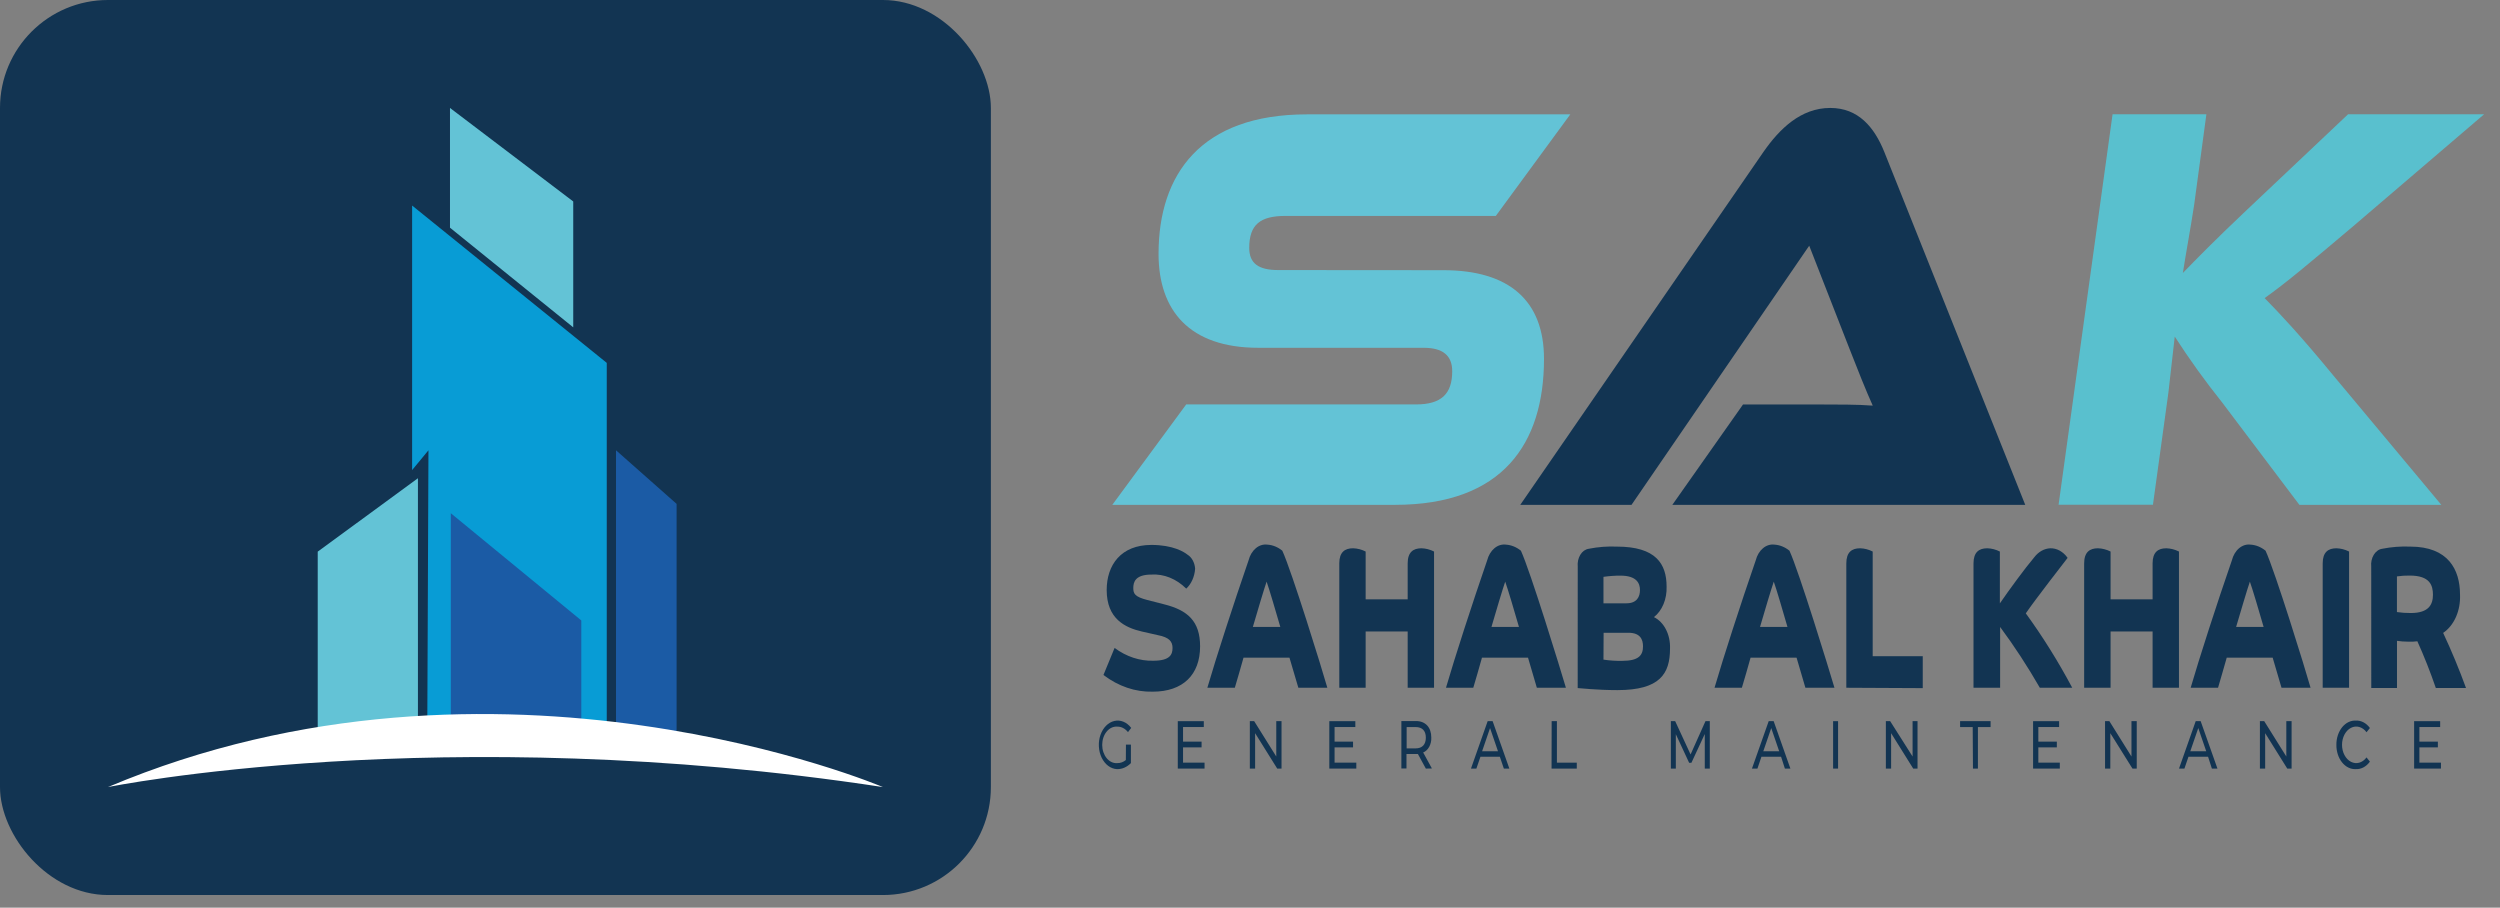
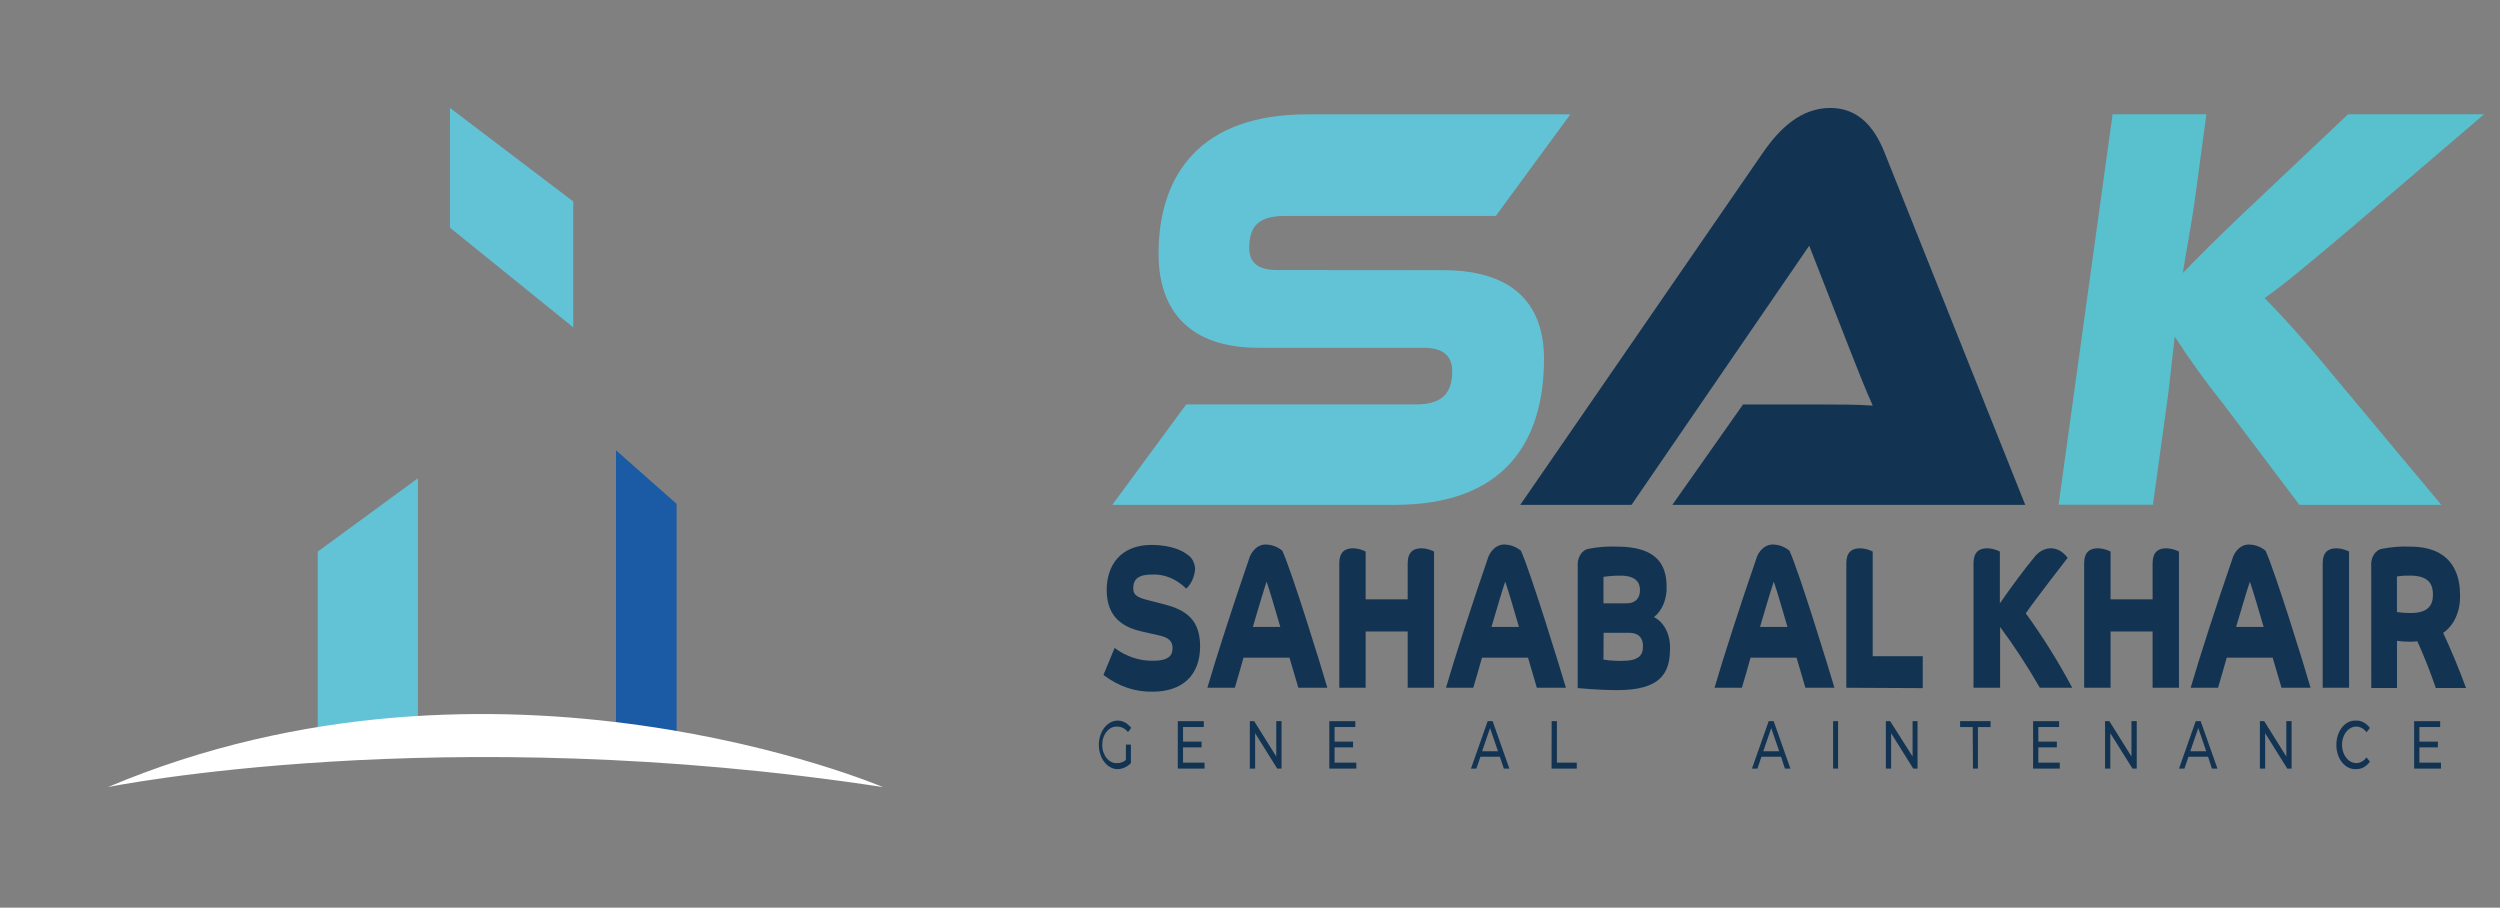
<svg xmlns="http://www.w3.org/2000/svg" width="157" height="57" viewBox="0 0 157 57" fill="none">
  <rect x="0" y="0" width="157" height="57" fill="#808080" stroke="none" />
-   <rect width="62.227" height="56.208" rx="6.779" fill="#123452" />
  <path d="M28.259 6.779L35.999 12.652V20.557L28.259 14.299V6.779Z" fill="#63C3D6" />
-   <path d="M25.881 12.908L38.104 22.789V45.55H26.834L26.907 28.278L25.881 29.522V12.908Z" fill="#089CD5" />
  <path d="M19.953 34.643L26.246 30.033V45.548L19.953 45.914V34.643Z" fill="#63C3D6" />
-   <path d="M28.31 32.23L36.506 38.964V45.184H28.31V32.23Z" fill="#1B5BA5" />
  <path d="M38.685 28.277V45.549L42.491 46.356V31.644L38.685 28.277Z" fill="#1B5BA5" />
  <path d="M6.779 49.428C6.779 49.428 27.636 45.184 55.448 49.428C55.448 49.428 31.223 39.108 6.779 49.428" fill="white" />
  <path d="M90.641 16.968C94.77 16.968 96.963 18.871 96.963 22.54C96.963 27.855 94.371 31.704 87.606 31.704H69.853L74.494 25.398H88.922C90.516 25.398 91.199 24.739 91.199 23.311C91.199 22.319 90.6 21.841 89.403 21.841H79.023C74.694 21.841 72.757 19.497 72.757 15.941C72.757 10.955 75.405 7.182 82.07 7.182H98.615L93.937 13.56H80.732C79.135 13.56 78.452 14.106 78.452 15.567C78.452 16.555 79.051 16.96 80.277 16.96L90.641 16.968Z" fill="#63C3D6" />
  <path d="M105.021 31.707L109.462 25.401H114.218C115.385 25.401 116.694 25.401 117.608 25.473C117.209 24.594 116.61 23.093 116.155 21.921L113.619 15.43L102.457 31.707H95.471L110.753 9.529C111.751 8.1 113.086 6.779 114.939 6.779C116.704 6.779 117.702 7.984 118.329 9.529L127.186 31.707H105.021Z" fill="#123452" />
  <path d="M153.316 31.706H144.403L139.534 25.252C138.491 23.949 137.503 22.576 136.574 21.137L136.175 24.661L135.205 31.698H129.279L132.669 7.176H138.561L137.794 12.856C137.566 14.357 137.282 15.862 137.083 17.143C137.937 16.264 139.16 15.015 141.137 13.149L147.459 7.176H156.002L147.774 14.213C144.867 16.669 143.557 17.765 142.219 18.721C143.155 19.676 144.44 21.033 146.548 23.598L153.316 31.706Z" fill="#59C0CE" />
  <path d="M69.996 40.691C70.734 41.237 71.574 41.515 72.425 41.494C73.486 41.494 73.635 41.093 73.635 40.691C73.635 40.29 73.426 40.025 72.721 39.889L71.711 39.66C70.647 39.415 69.5 38.857 69.5 37.055C69.5 35.485 70.392 34.221 72.307 34.221C73.673 34.221 74.368 34.666 74.577 34.835C74.709 34.915 74.823 35.039 74.906 35.193C74.99 35.347 75.041 35.527 75.054 35.714C75.037 35.962 74.978 36.202 74.881 36.419C74.785 36.635 74.653 36.822 74.496 36.966C73.873 36.348 73.099 36.035 72.313 36.083C71.281 36.083 71.171 36.569 71.171 36.926C71.171 37.283 71.262 37.476 72.054 37.681L73.105 37.95C74.583 38.319 75.366 39.01 75.366 40.591C75.366 42.377 74.287 43.437 72.391 43.437C71.304 43.465 70.233 43.102 69.297 42.389L69.996 40.691Z" fill="#123452" />
  <path d="M75.822 43.191C76.377 41.288 77.46 37.944 78.411 35.187C78.491 34.874 78.652 34.606 78.867 34.427C79.082 34.248 79.338 34.169 79.593 34.203C79.925 34.223 80.248 34.355 80.529 34.584C81.124 35.877 83.039 42.067 83.357 43.191H81.536C81.386 42.693 81.224 42.119 80.978 41.3H78.093C77.884 42.015 77.737 42.577 77.547 43.191H75.822ZM80.404 39.373C80.136 38.442 79.699 36.965 79.543 36.527C79.384 36.985 78.966 38.39 78.679 39.373H80.404Z" fill="#123452" />
  <path d="M84.107 43.191V35.379C84.107 34.676 84.454 34.432 84.971 34.432C85.243 34.439 85.511 34.508 85.763 34.636V37.639H88.402V35.379C88.402 34.676 88.751 34.432 89.266 34.432C89.537 34.439 89.806 34.508 90.058 34.636V43.191H88.402V39.654H85.763V43.191H84.107Z" fill="#123452" />
-   <path d="M90.807 43.191C91.362 41.288 92.444 37.944 93.395 35.187C93.476 34.874 93.637 34.606 93.852 34.427C94.067 34.248 94.323 34.169 94.577 34.203C94.909 34.225 95.232 34.356 95.513 34.584C96.109 35.877 98.008 42.067 98.339 43.191H96.514C96.364 42.693 96.202 42.119 95.959 41.3H93.068C92.862 42.015 92.712 42.577 92.522 43.191H90.807ZM95.391 39.373C95.123 38.442 94.686 36.965 94.527 36.527C94.368 36.985 93.95 38.39 93.663 39.373H95.391Z" fill="#123452" />
+   <path d="M90.807 43.191C91.362 41.288 92.444 37.944 93.395 35.187C93.476 34.874 93.637 34.606 93.852 34.427C94.067 34.248 94.323 34.169 94.577 34.203C94.909 34.225 95.232 34.356 95.513 34.584C96.109 35.877 98.008 42.067 98.339 43.191H96.514C96.364 42.693 96.202 42.119 95.959 41.3H93.068C92.862 42.015 92.712 42.577 92.522 43.191ZM95.391 39.373C95.123 38.442 94.686 36.965 94.527 36.527C94.368 36.985 93.95 38.39 93.663 39.373H95.391Z" fill="#123452" />
  <path d="M99.082 35.588C99.069 35.456 99.077 35.322 99.104 35.194C99.132 35.066 99.179 34.946 99.243 34.841C99.307 34.736 99.386 34.649 99.476 34.584C99.567 34.52 99.666 34.479 99.769 34.464C100.355 34.347 100.95 34.301 101.543 34.327C103.991 34.327 104.662 35.411 104.662 36.84C104.676 37.222 104.609 37.602 104.469 37.939C104.329 38.276 104.121 38.558 103.867 38.755C104.176 38.904 104.441 39.176 104.623 39.532C104.805 39.888 104.894 40.309 104.877 40.734C104.877 42.303 104.253 43.339 101.574 43.339C100.268 43.339 99.167 43.211 99.079 43.211L99.082 35.588ZM102.139 37.888C102.803 37.888 102.99 37.466 102.99 37.057C102.99 36.648 102.803 36.15 101.762 36.15C101.406 36.149 101.051 36.175 100.698 36.226V37.888H102.139ZM100.698 41.424C101.09 41.484 101.485 41.51 101.88 41.501C102.903 41.501 103.181 41.155 103.181 40.593C103.181 40.148 103 39.738 102.267 39.738H100.707L100.698 41.424Z" fill="#123452" />
  <path d="M107.672 43.191C108.227 41.288 109.309 37.944 110.261 35.187C110.341 34.874 110.502 34.606 110.717 34.427C110.932 34.248 111.188 34.169 111.443 34.203C111.775 34.225 112.097 34.356 112.378 34.584C112.974 35.877 114.873 42.067 115.204 43.191H113.379C113.23 42.693 113.067 42.119 112.824 41.3H109.936C109.73 42.015 109.581 42.577 109.39 43.191H107.672ZM112.253 39.373C111.985 38.442 111.552 36.965 111.393 36.527C111.234 36.985 110.816 38.39 110.529 39.373H112.253Z" fill="#123452" />
  <path d="M115.949 43.191V35.379C115.949 34.676 116.295 34.432 116.813 34.432C117.085 34.439 117.353 34.508 117.605 34.636V41.208H120.749V43.215L115.949 43.191Z" fill="#123452" />
  <path d="M123.936 43.191V35.379C123.936 34.677 124.282 34.432 124.799 34.432C125.071 34.44 125.339 34.509 125.592 34.637V37.892C126.197 37.013 127.151 35.709 127.744 35.006C128.01 34.654 128.372 34.449 128.754 34.432C128.959 34.426 129.162 34.477 129.351 34.581C129.539 34.685 129.708 34.839 129.846 35.034C129.637 35.303 127.775 37.7 127.22 38.519C128.282 39.979 129.257 41.541 130.136 43.191H128.102C127.333 41.853 126.5 40.578 125.607 39.373V43.191H123.936Z" fill="#123452" />
  <path d="M130.885 43.191V35.379C130.885 34.676 131.234 34.432 131.749 34.432C132.021 34.44 132.29 34.509 132.544 34.636V37.639H135.183V35.379C135.183 34.676 135.529 34.432 136.043 34.432C136.316 34.44 136.585 34.509 136.839 34.636V43.191H135.183V39.654H132.544V43.191H130.885Z" fill="#123452" />
  <path d="M137.574 43.191C138.129 41.288 139.208 37.944 140.163 35.187C140.242 34.874 140.403 34.605 140.617 34.426C140.832 34.248 141.087 34.169 141.342 34.203C141.674 34.224 141.996 34.356 142.277 34.585C142.873 35.877 144.788 42.067 145.103 43.191H143.279C143.129 42.693 142.967 42.119 142.723 41.3H139.839C139.63 42.015 139.48 42.577 139.293 43.191H137.574ZM142.156 39.373C141.888 38.442 141.451 36.965 141.292 36.528C141.133 36.985 140.718 38.39 140.428 39.373H142.156Z" fill="#123452" />
  <path d="M145.865 43.191V35.379C145.865 34.676 146.211 34.432 146.726 34.432C146.998 34.439 147.268 34.509 147.521 34.636V43.191H145.865Z" fill="#123452" />
  <path d="M148.913 35.588C148.899 35.456 148.907 35.322 148.934 35.194C148.961 35.066 149.008 34.947 149.072 34.842C149.135 34.738 149.214 34.651 149.304 34.586C149.394 34.52 149.493 34.479 149.596 34.464C150.183 34.347 150.777 34.301 151.37 34.327C153.741 34.327 154.489 35.768 154.489 37.338C154.512 37.828 154.424 38.317 154.236 38.744C154.047 39.171 153.767 39.519 153.429 39.746C153.954 40.867 154.434 42.022 154.866 43.207H152.97C152.626 42.202 152.239 41.222 151.81 40.272C151.616 40.299 151.421 40.307 151.227 40.296C150.994 40.296 150.762 40.279 150.531 40.244V43.207H148.916L148.913 35.588ZM150.528 38.438C150.818 38.48 151.11 38.501 151.401 38.498C152.552 38.498 152.789 37.936 152.789 37.35C152.789 36.764 152.602 36.146 151.333 36.146C151.064 36.141 150.795 36.159 150.528 36.198V38.438Z" fill="#123452" />
  <path d="M70.709 46.76H71.021V47.924C70.771 48.176 70.462 48.31 70.144 48.301C69.951 48.292 69.762 48.221 69.595 48.096C69.428 47.971 69.287 47.794 69.185 47.583C69.082 47.371 69.022 47.131 69.009 46.882C68.995 46.634 69.029 46.385 69.108 46.157C69.187 45.93 69.308 45.73 69.46 45.577C69.612 45.423 69.792 45.32 69.982 45.276C70.173 45.232 70.369 45.249 70.553 45.325C70.737 45.401 70.904 45.534 71.04 45.712L70.837 45.977C70.748 45.865 70.643 45.777 70.527 45.717C70.411 45.658 70.288 45.629 70.163 45.632C70.042 45.623 69.92 45.646 69.806 45.699C69.692 45.752 69.587 45.835 69.499 45.943C69.41 46.05 69.34 46.179 69.291 46.323C69.243 46.467 69.218 46.622 69.218 46.778C69.218 46.935 69.243 47.09 69.291 47.233C69.34 47.377 69.41 47.506 69.499 47.614C69.587 47.721 69.692 47.804 69.806 47.857C69.92 47.911 70.042 47.933 70.163 47.924C70.354 47.929 70.541 47.862 70.703 47.731L70.709 46.76Z" fill="#123452" />
  <path d="M75.646 47.894V48.267H73.965V45.289H75.599V45.658H74.295V46.574H75.459V46.935H74.295V47.894H75.646Z" fill="#123452" />
  <path d="M80.48 45.289V48.267H80.209L78.821 46.044V48.267H78.49V45.289H78.762L80.15 47.509V45.289H80.48Z" fill="#123452" />
  <path d="M85.177 47.894V48.267H83.481V45.289H85.115V45.658H83.811V46.574H84.971V46.935H83.811V47.894H85.177Z" fill="#123452" />
-   <path d="M89.543 48.268L89.044 47.352H88.898H88.327V48.26H88.006V45.281H88.92C89.522 45.281 89.886 45.683 89.886 46.317C89.894 46.524 89.848 46.729 89.755 46.899C89.663 47.069 89.529 47.194 89.375 47.256L89.924 48.26L89.543 48.268ZM89.543 46.325C89.543 45.899 89.322 45.659 88.898 45.659H88.337V46.999H88.898C89.322 46.999 89.543 46.75 89.543 46.325Z" fill="#123452" />
  <path d="M94.189 47.521H92.973L92.717 48.267H92.377L93.425 45.289H93.737L94.788 48.267H94.442L94.189 47.521ZM94.074 47.18L93.575 45.723L93.076 47.18H94.074Z" fill="#123452" />
  <path d="M97.444 45.289H97.774V47.894H99.022V48.267H97.438L97.444 45.289Z" fill="#123452" />
-   <path d="M107.06 48.267V46.096L106.221 47.902H106.077L105.242 46.108V48.267H104.93V45.289H105.201L106.168 47.38L107.104 45.289H107.375V48.267H107.06Z" fill="#123452" />
  <path d="M111.851 47.521H110.619L110.367 48.267H110.023L111.074 45.289H111.386L112.437 48.267H112.091L111.851 47.521ZM111.733 47.18L111.234 45.723L110.735 47.18H111.733Z" fill="#123452" />
  <path d="M115.119 45.289H115.431V48.267H115.119V45.289Z" fill="#123452" />
  <path d="M120.421 45.289V48.267H120.15L118.762 46.044V48.267H118.432V45.289H118.703L120.11 47.509V45.289H120.421Z" fill="#123452" />
  <path d="M123.886 45.658H123.094V45.289H125.009V45.658H124.213V48.267H123.902L123.886 45.658Z" fill="#123452" />
  <path d="M129.356 47.894V48.267H127.678V45.289H129.312V45.658H128.008V46.574H129.169V46.935H128.008V47.894H129.356Z" fill="#123452" />
  <path d="M134.187 45.289V48.267H133.919L132.528 46.044V48.267H132.197V45.289H132.469L133.856 47.509V45.289H134.187Z" fill="#123452" />
  <path d="M138.666 47.521H137.437L137.182 48.267H136.842L137.89 45.289H138.202L139.256 48.267H138.906L138.666 47.521ZM138.551 47.18L138.052 45.723L137.55 47.18H138.551Z" fill="#123452" />
  <path d="M143.912 45.289V48.267H143.64L142.252 46.044V48.267H141.922V45.289H142.193L143.581 47.509V45.289H143.912Z" fill="#123452" />
  <path d="M146.725 46.775C146.723 46.57 146.754 46.366 146.816 46.176C146.878 45.987 146.969 45.816 147.084 45.673C147.199 45.531 147.336 45.42 147.485 45.348C147.635 45.276 147.794 45.244 147.954 45.254C148.117 45.245 148.28 45.283 148.431 45.363C148.583 45.444 148.719 45.565 148.83 45.719L148.618 45.984C148.495 45.818 148.336 45.703 148.162 45.654C147.988 45.605 147.806 45.624 147.64 45.709C147.475 45.794 147.333 45.941 147.233 46.131C147.133 46.321 147.079 46.545 147.079 46.775C147.079 47.005 147.133 47.229 147.233 47.419C147.333 47.609 147.475 47.756 147.64 47.841C147.806 47.926 147.988 47.946 148.162 47.897C148.336 47.847 148.495 47.732 148.618 47.566L148.83 47.831C148.718 47.986 148.581 48.109 148.429 48.19C148.276 48.271 148.112 48.309 147.947 48.3C147.788 48.31 147.629 48.277 147.48 48.204C147.331 48.132 147.195 48.02 147.08 47.877C146.966 47.735 146.875 47.563 146.814 47.373C146.753 47.184 146.722 46.98 146.725 46.775V46.775Z" fill="#123452" />
  <path d="M153.292 47.894V48.267H151.607V45.289H153.242V45.658H151.938V46.574H153.098V46.935H151.938V47.894H153.292Z" fill="#123452" />
</svg>